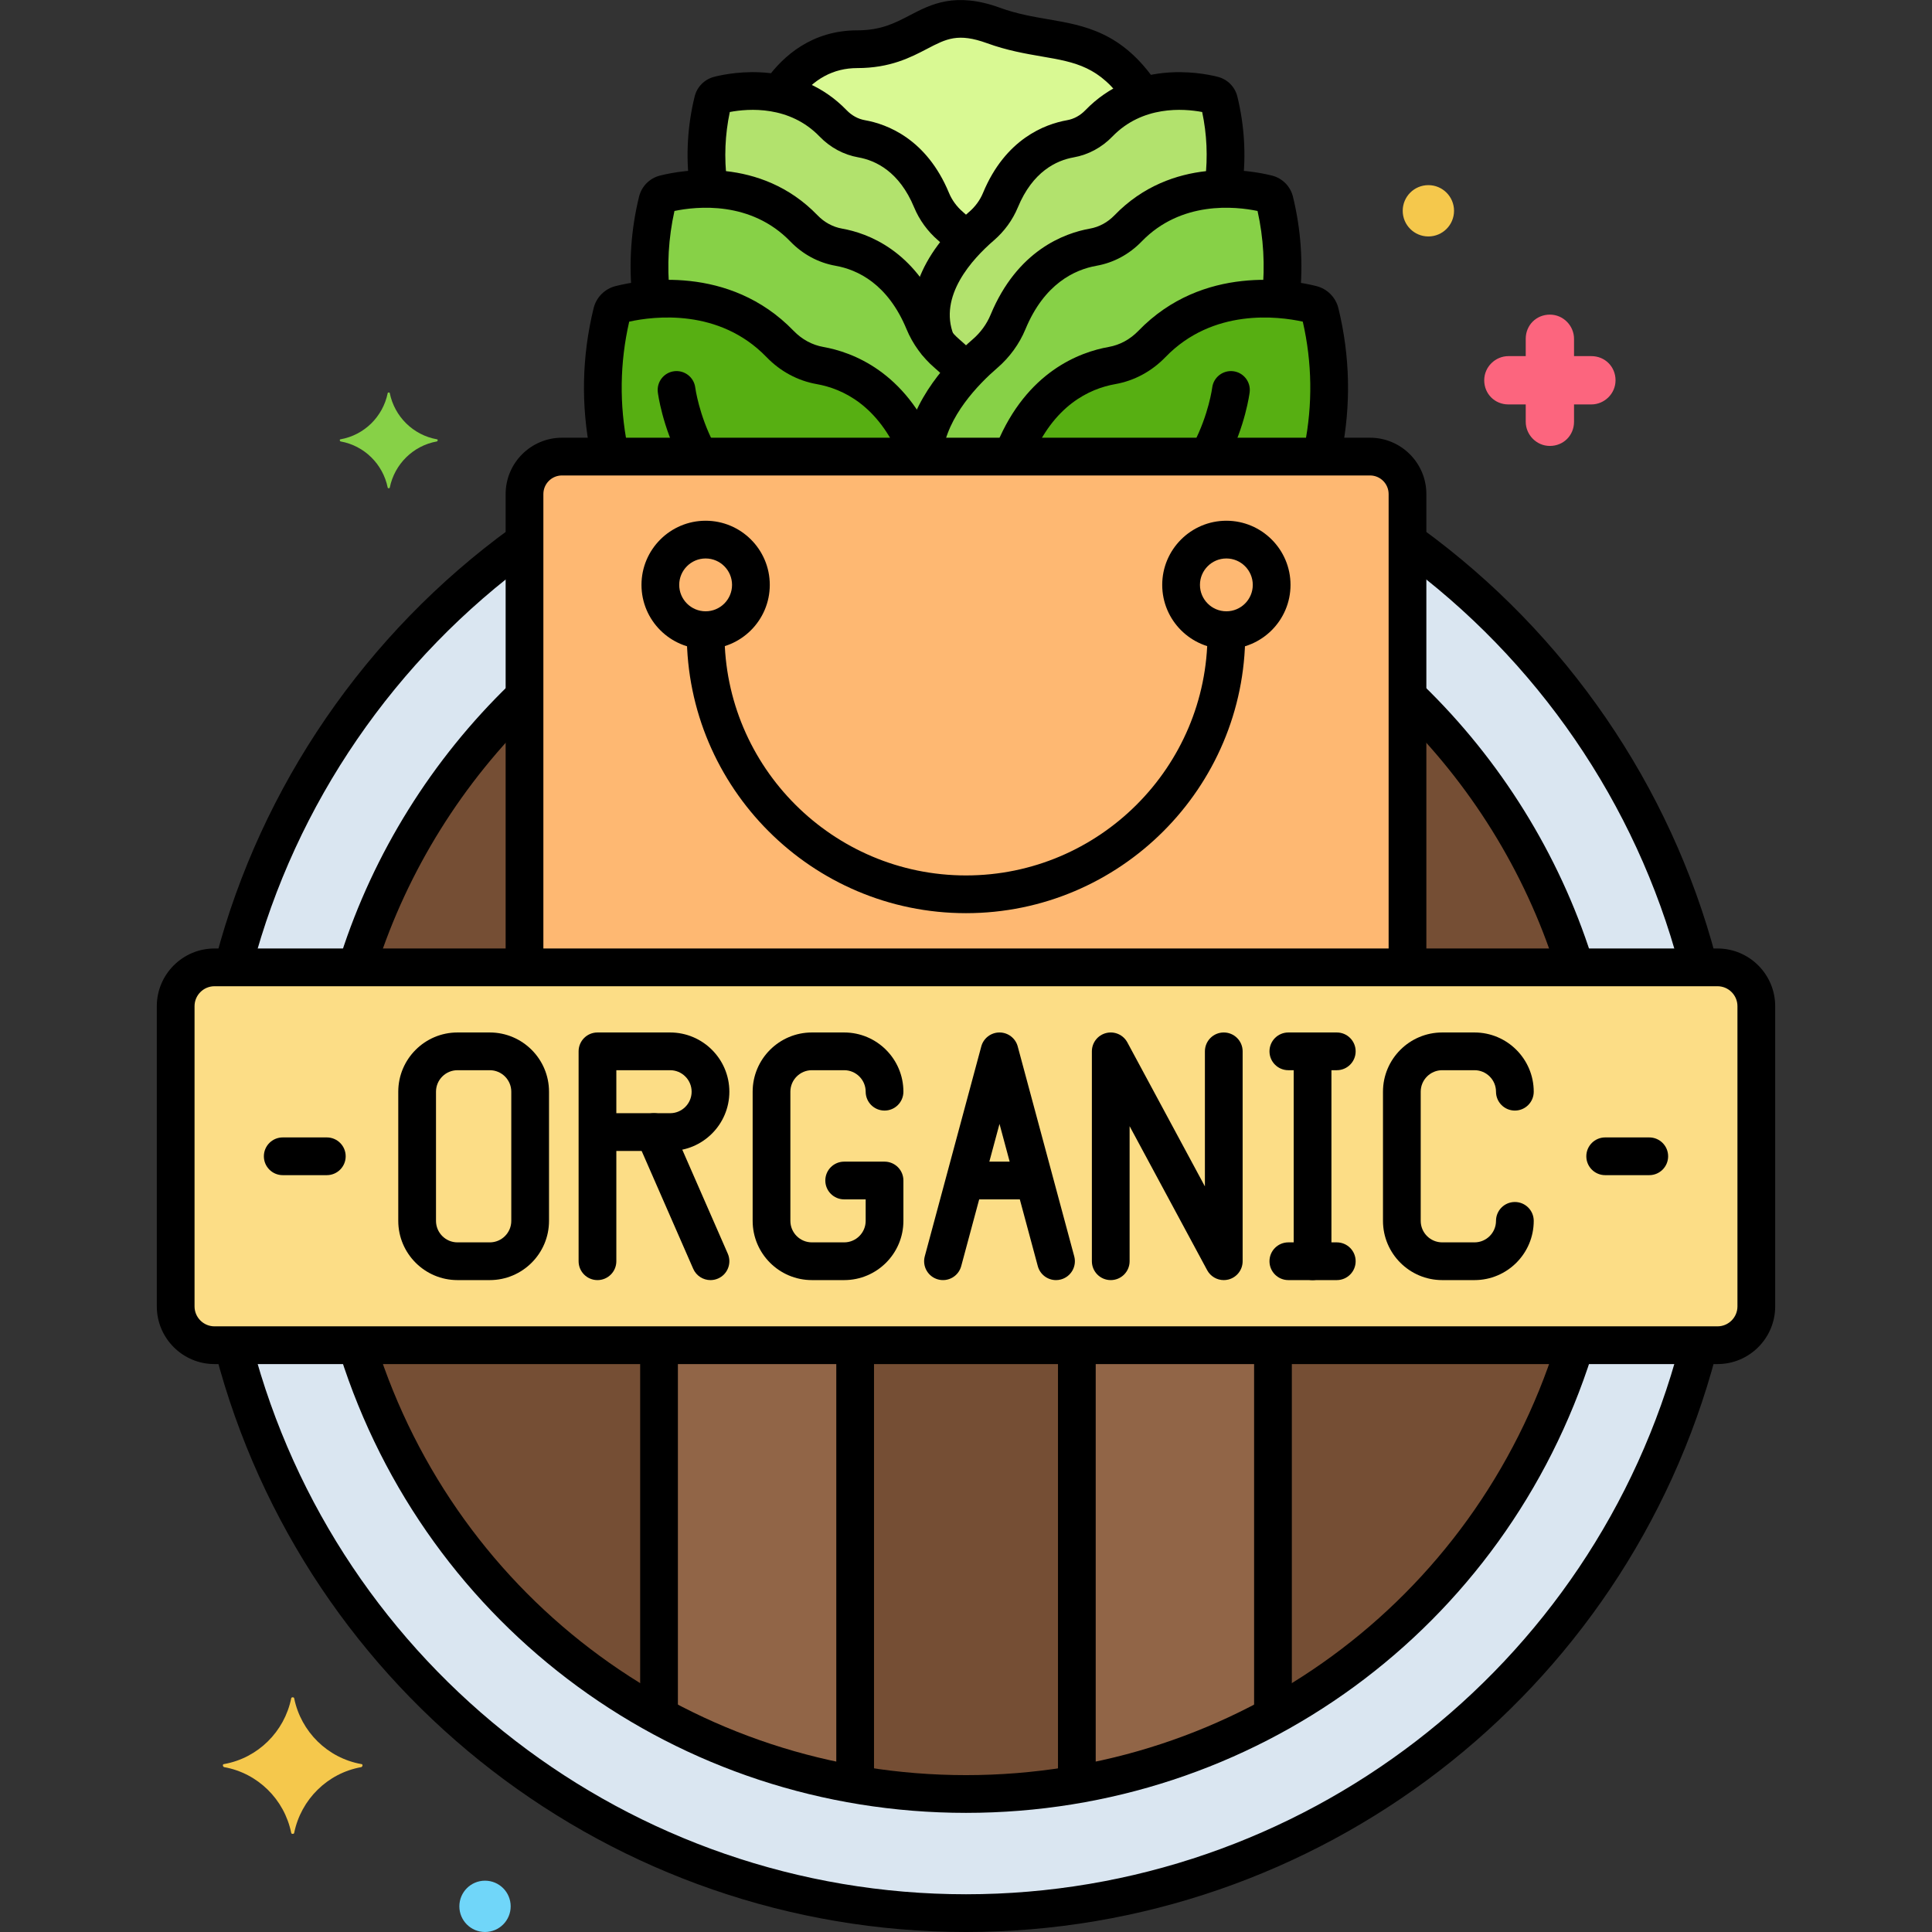
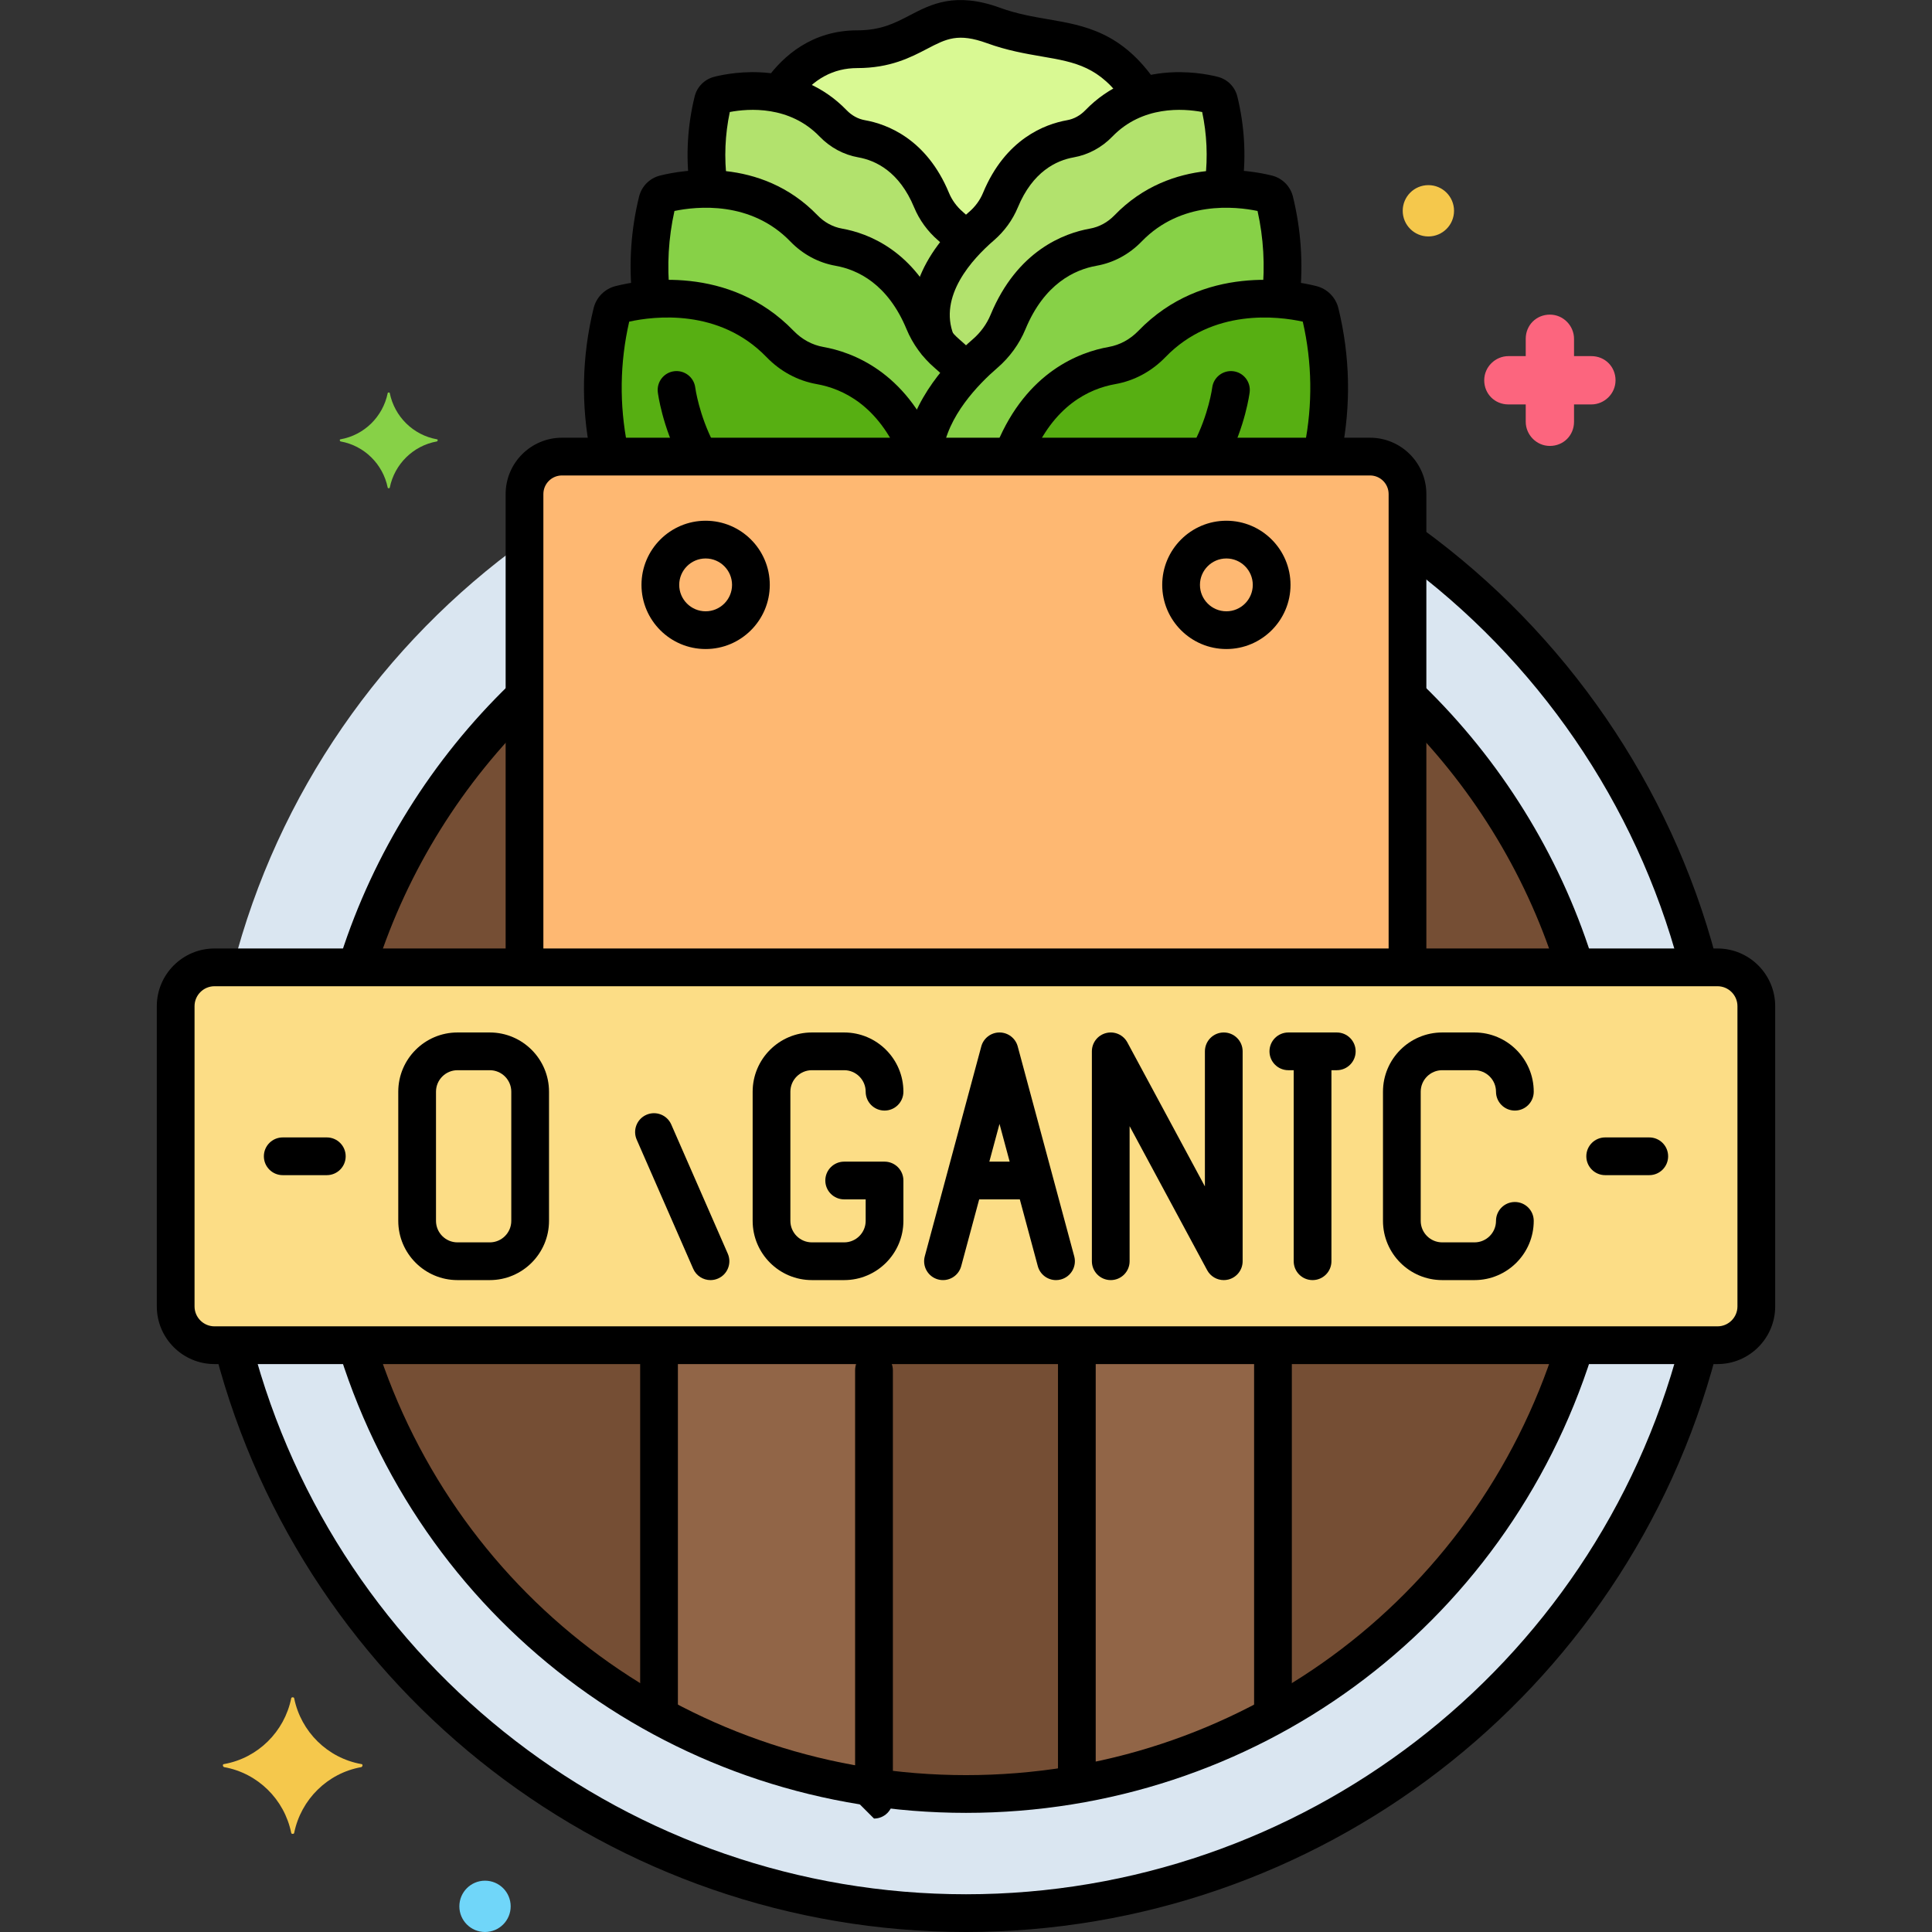
<svg xmlns="http://www.w3.org/2000/svg" width="1024" height="1024" viewBox="0 0 256 256">
  <rect x="0" y="0" width="256" height="256" fill="#333333" stroke="none" />
  <g id="Layer_21">
    <g>
      <g>
        <path d="m175.114 60.5c1.354-6.102 1.389-12.579-.197-19.063-.133-.544-.559-.969-1.102-1.106-3.076-.773-13.551-2.641-21.177 5.245-1.43 1.479-3.266 2.499-5.292 2.858-3.604.638-9.491 3.001-12.96 11.375-.097.235-.209.464-.322.69h41.05z" fill="#57af12" />
      </g>
      <g>
        <path d="m121.936 60.5c-.114-.227-.225-.455-.322-.69-3.469-8.374-9.356-10.737-12.96-11.375-2.026-.359-3.862-1.379-5.292-2.858-7.626-7.887-18.102-6.018-21.177-5.245-.543.136-.969.562-1.102 1.106-1.586 6.484-1.551 12.961-.197 19.063h41.05z" fill="#57af12" />
      </g>
      <g>
        <g>
          <path d="m110.392 16.348c1.022 1.057 2.334 1.786 3.782 2.042 2.575.456 6.783 2.145 9.262 8.129.549 1.324 1.412 2.5 2.499 3.436.613.528 1.331 1.196 2.066 1.976l-.001.001c.735-.781 1.454-1.449 2.067-1.977 1.086-.936 1.95-2.111 2.499-3.436 2.479-5.985 6.687-7.673 9.262-8.129 1.448-.256 2.76-.986 3.782-2.042 1.811-1.872 3.844-2.964 5.836-3.582-5.824-8.942-11.799-6.48-19.79-9.386-8.637-3.141-9.423 3.141-18.06 3.141-5.401 0-8.652 3.377-10.331 5.908 2.385.51 4.921 1.638 7.127 3.919z" fill="#d9f993" />
        </g>
      </g>
      <g>
        <path d="m134.064 60.5c.114-.227.225-.455.322-.69 3.469-8.374 9.356-10.737 12.96-11.375 2.026-.359 3.862-1.379 5.292-2.858 5.479-5.666 12.428-6.297 17.048-5.917.503-4.232.282-8.618-.792-13.007-.116-.474-.487-.845-.96-.964-2.681-.674-11.812-2.303-18.459 4.572-1.247 1.289-2.847 2.178-4.613 2.491-3.141.556-8.273 2.616-11.296 9.915-.669 1.615-1.723 3.049-3.047 4.19-2.923 2.518-7.792 7.598-8.156 13.642h11.701z" fill="#87d147" />
      </g>
      <g>
        <path d="m103.362 45.577c1.43 1.479 3.266 2.499 5.292 2.858 3.604.638 9.491 3.001 12.96 11.375.099.238.228.46.342.69h.396c.271-4.499 3.041-8.461 5.648-11.232-.896-.952-1.772-1.766-2.519-2.41-1.325-1.141-2.378-2.575-3.047-4.19-3.024-7.299-8.155-9.359-11.296-9.915-1.766-.313-3.366-1.202-4.613-2.491-6.647-6.875-15.778-5.246-18.459-4.572-.473.119-.844.49-.96.964-1.074 4.389-1.295 8.775-.792 13.007 4.619-.381 11.569.249 17.048 5.916z" fill="#87d147" />
      </g>
      <g>
        <g>
          <path d="m125.481 46.858c.747.644 1.623 1.458 2.519 2.41.896-.952 1.772-1.766 2.52-2.41 1.325-1.141 2.378-2.575 3.047-4.19 3.023-7.299 8.155-9.359 11.296-9.915 1.766-.313 3.366-1.202 4.613-2.491 3.94-4.074 8.751-5.161 12.576-5.231.574-3.769.442-7.704-.521-11.641-.095-.389-.399-.693-.787-.79-2.198-.552-9.684-1.888-15.135 3.749-1.022 1.057-2.334 1.786-3.782 2.042-2.575.456-6.783 2.145-9.262 8.129-.549 1.325-1.412 2.5-2.499 3.436-3.055 2.632-8.722 8.67-5.999 15.418.43.531.893 1.036 1.414 1.484z" fill="#b2e26d" />
        </g>
      </g>
      <g>
        <g>
          <path d="m106.524 30.261c1.246 1.289 2.847 2.178 4.613 2.491 3.141.556 8.273 2.616 11.296 9.915.407.981.969 1.884 1.634 2.707-.001-.001-.001-.003-.002-.004-1.955-4.849.339-9.616 3.934-13.438-.734-.78-1.453-1.448-2.066-1.976-1.086-.936-1.95-2.111-2.499-3.436-2.479-5.985-6.687-7.673-9.262-8.129-1.448-.256-2.76-.986-3.782-2.042-5.45-5.637-12.937-4.301-15.135-3.749-.388.097-.692.402-.787.79-.963 3.937-1.095 7.872-.521 11.641 3.826.069 8.638 1.156 12.577 5.23z" fill="#b2e26d" />
        </g>
      </g>
      <g>
        <g>
          <path d="m151.169 14.849c-.801 0-1.587-.384-2.071-1.096-3.36-4.949-6.59-5.504-11.061-6.272-2.15-.37-4.588-.789-7.238-1.752-3.851-1.4-5.394-.595-7.952.74-2.178 1.137-4.889 2.552-9.253 2.552-3.168 0-5.828 1.445-7.904 4.295-.813 1.116-2.376 1.361-3.493.548-1.116-.813-1.361-2.376-.548-3.493 2.11-2.897 5.896-6.351 11.945-6.351 3.138 0 4.985-.964 6.94-1.984 2.837-1.481 6.053-3.159 11.974-1.006 2.229.811 4.337 1.173 6.376 1.523 4.816.828 9.796 1.684 14.351 8.391.775 1.142.479 2.697-.664 3.473-.43.292-.919.432-1.402.432z" />
        </g>
      </g>
      <g>
        <g>
          <path d="m124.049 47.827c-.994 0-1.934-.596-2.324-1.576-2.338-5.873.107-12.502 6.708-18.189.8-.688 1.429-1.552 1.821-2.499 2.98-7.194 8.256-9.124 11.135-9.634.904-.16 1.742-.616 2.421-1.319 6.383-6.601 15.04-5.063 17.541-4.435 1.29.323 2.29 1.327 2.606 2.62.932 3.809 1.168 7.704.705 11.578-.165 1.371-1.411 2.347-2.779 2.186-1.371-.164-2.35-1.409-2.186-2.779.357-2.987.222-5.989-.401-8.938-2.493-.47-7.909-.873-11.892 3.245-1.417 1.465-3.195 2.421-5.144 2.767-2.287.405-5.424 1.883-7.388 6.624-.69 1.665-1.789 3.177-3.177 4.374-2.87 2.473-7.38 7.393-5.326 12.551.511 1.283-.115 2.737-1.398 3.248-.301.119-.614.176-.922.176z" />
        </g>
      </g>
      <g>
        <g>
          <path d="m127.563 33.979c-.646 0-1.291-.249-1.78-.745-.472-.479-.97-.945-1.481-1.385-1.388-1.196-2.487-2.708-3.176-4.373-1.964-4.742-5.102-6.22-7.388-6.625-1.948-.345-3.727-1.302-5.143-2.766-3.982-4.119-9.401-3.715-11.892-3.245-.637 3.01-.764 6.074-.379 9.122.173 1.37-.796 2.621-2.166 2.794-1.369.167-2.621-.797-2.794-2.167-.5-3.947-.271-7.915.678-11.795.317-1.294 1.316-2.298 2.609-2.622 2.498-.629 11.156-2.166 17.539 4.436.679.703 1.517 1.159 2.421 1.318 2.879.51 8.155 2.44 11.135 9.635.392.946 1.021 1.81 1.821 2.498.613.528 1.211 1.088 1.778 1.662.969.983.958 2.566-.025 3.536-.488.482-1.123.722-1.757.722z" />
        </g>
      </g>
      <g>
        <path d="m92.396 62.462c-.902 0-1.772-.489-2.219-1.344-2.432-4.663-2.99-8.958-3.012-9.138-.171-1.37.8-2.62 2.17-2.791 1.372-.168 2.616.798 2.79 2.165.004.036.488 3.623 2.485 7.452.638 1.225.164 2.734-1.061 3.373-.368.192-.764.283-1.153.283z" />
      </g>
      <g>
        <path d="m160.394 62.385c-.387 0-.779-.09-1.146-.28-1.227-.634-1.707-2.143-1.072-3.369 1.99-3.846 2.444-7.341 2.449-7.376.171-1.37 1.426-2.34 2.791-2.17 1.37.171 2.342 1.421 2.17 2.791-.022.179-.574 4.423-2.968 9.053-.446.858-1.32 1.351-2.224 1.351z" />
      </g>
      <g>
        <path d="m134.386 62.31c-.319 0-.643-.061-.956-.191-1.276-.528-1.881-1.991-1.353-3.266 3.988-9.627 11.005-12.202 14.833-12.88 1.475-.261 2.833-.999 3.931-2.133 8.558-8.852 20.215-6.778 23.583-5.933 1.449.365 2.568 1.491 2.921 2.938 1.549 6.333 1.689 12.795.417 19.205-.269 1.354-1.581 2.235-2.939 1.965-1.354-.269-2.234-1.584-1.965-2.939 1.09-5.49 1.012-11.023-.231-16.456-3.281-.719-11.912-1.799-18.192 4.695-1.834 1.897-4.134 3.136-6.653 3.582-3.445.61-8.165 2.817-11.086 9.87-.398.962-1.329 1.543-2.31 1.543z" />
      </g>
      <g>
        <path d="m121.614 62.31c-.981 0-1.912-.581-2.311-1.544-2.921-7.052-7.641-9.26-11.086-9.87-2.519-.446-4.819-1.685-6.653-3.583-6.279-6.493-14.908-5.415-18.192-4.694-1.247 5.451-1.321 11.001-.22 16.508.271 1.354-.607 2.671-1.961 2.942-1.357.268-2.671-.608-2.942-1.961-1.285-6.429-1.148-12.91.406-19.265.353-1.446 1.472-2.572 2.919-2.937 3.37-.847 15.027-2.919 23.585 5.932 1.097 1.135 2.456 1.873 3.931 2.134 3.828.678 10.845 3.253 14.833 12.88.528 1.275-.077 2.738-1.353 3.266-.313.131-.637.192-.956.192z" />
      </g>
      <g>
        <path d="m122.427 62.311c-.097 0-.195-.005-.294-.017-1.372-.161-2.353-1.403-2.192-2.774.777-6.628 5.939-11.965 8.946-14.556 1.039-.895 1.858-2.02 2.37-3.253 3.535-8.533 9.768-10.817 13.169-11.42 1.218-.216 2.342-.827 3.252-1.767 7.581-7.84 17.887-6.007 20.865-5.259 1.376.345 2.441 1.416 2.779 2.793 1.068 4.37 1.375 8.85.911 13.317-.143 1.374-1.369 2.367-2.745 2.229-1.374-.143-2.371-1.372-2.229-2.745.38-3.654.168-7.318-.628-10.903-2.947-.615-10.12-1.375-15.358 4.044-1.647 1.702-3.712 2.813-5.974 3.214-2.924.518-6.932 2.397-9.423 8.41-.809 1.953-2.098 3.726-3.726 5.128-2.456 2.116-6.664 6.405-7.244 11.35-.148 1.272-1.228 2.209-2.479 2.209z" />
      </g>
      <g>
        <path d="m127.801 51.558c-.658 0-1.315-.258-1.806-.771-.676-.706-1.398-1.391-2.146-2.036-1.628-1.402-2.917-3.175-3.725-5.127-2.491-6.014-6.499-7.893-9.422-8.41-2.262-.401-4.327-1.513-5.974-3.214-5.241-5.42-12.413-4.659-15.359-4.045-.795 3.578-1.008 7.237-.63 10.887.142 1.373-.856 2.602-2.23 2.744-1.371.135-2.602-.856-2.744-2.23-.461-4.462-.154-8.936.913-13.296.338-1.379 1.403-2.45 2.781-2.795 2.977-.749 13.283-2.582 20.864 5.259.909.94 2.034 1.551 3.252 1.767 3.401.602 9.634 2.886 13.169 11.42.511 1.232 1.33 2.357 2.37 3.252.869.749 1.708 1.544 2.494 2.366.955.997.92 2.58-.077 3.535-.486.464-1.108.694-1.73.694z" />
      </g>
      <g>
        <path d="m186.5 128.181h38.636c-5.926-23.061-19.85-42.911-38.636-56.426z" fill="#dae6f1" />
      </g>
      <g>
        <path d="m69.5 71.755c-18.786 13.515-32.71 33.365-38.636 56.426h38.636z" fill="#dae6f1" />
      </g>
      <g>
        <path d="m186.5 128.181h22.228c-4.286-13.836-12.035-26.146-22.228-35.93z" fill="#754e34" />
      </g>
      <g>
        <path d="m69.5 92.252c-10.193 9.784-17.942 22.094-22.228 35.93h22.228z" fill="#754e34" />
      </g>
      <g>
        <path d="m186.5 128.181v-62.717c0-2.741-2.222-4.964-4.964-4.964h-107.072c-2.741 0-4.964 2.222-4.964 4.964v62.717z" fill="#feb872" />
      </g>
      <g>
        <path d="m30.864 178.247c11.12 43.274 50.393 75.253 97.136 75.253s86.016-31.979 97.136-75.253c-28.449 0-165.821 0-194.272 0z" fill="#dae6f1" />
      </g>
      <g>
        <path d="m47.272 178.247c10.669 34.446 42.776 59.467 80.728 59.467s70.059-25.021 80.728-59.467c-39.306 0-122.149 0-161.456 0z" fill="#754e34" />
      </g>
      <g>
        <path d="m87.325 227.279c7.968 4.386 16.715 7.525 25.987 9.151v-58.183c-8.908 0-17.661 0-25.987 0z" fill="#916547" />
      </g>
      <g>
        <path d="m142.688 236.43c9.272-1.626 18.019-4.765 25.987-9.151v-49.032c-8.326 0-17.079 0-25.987 0z" fill="#916547" />
      </g>
      <g>
        <path d="m227.578 128.181c-22.459 0-176.674 0-199.157 0-2.84 0-5.143 2.302-5.143 5.143v39.781c0 2.84 2.302 5.143 5.143 5.143h199.157c2.84 0 5.143-2.302 5.143-5.143v-39.781c0-2.84-2.302-5.143-5.143-5.143z" fill="#fcdd86" />
      </g>
      <g>
        <path d="m195.38 169.62h-4.279c-4.328 0-7.849-3.521-7.849-7.849v-17.115c0-4.328 3.521-7.849 7.849-7.849h4.279c4.328 0 7.848 3.521 7.848 7.849 0 1.381-1.119 2.5-2.5 2.5s-2.5-1.119-2.5-2.5c0-1.571-1.278-2.849-2.848-2.849h-4.279c-1.571 0-2.849 1.278-2.849 2.849v17.115c0 1.571 1.278 2.849 2.849 2.849h4.279c1.57 0 2.848-1.278 2.848-2.849 0-1.381 1.119-2.5 2.5-2.5s2.5 1.119 2.5 2.5c.001 4.328-3.52 7.849-7.848 7.849z" />
      </g>
      <g>
        <path d="m139.926 169.621c-1.103 0-2.112-.735-2.413-1.851l-5.074-18.846-5.074 18.846c-.359 1.333-1.727 2.124-3.064 1.764-1.333-.359-2.123-1.731-1.764-3.064l7.488-27.812c.294-1.092 1.284-1.85 2.414-1.85s2.12.758 2.414 1.85l7.488 27.812c.359 1.333-.431 2.705-1.764 3.064-.218.059-.436.087-.651.087z" />
      </g>
      <g>
        <path d="m136.718 158.923h-8.558c-1.381 0-2.5-1.119-2.5-2.5s1.119-2.5 2.5-2.5h8.558c1.381 0 2.5 1.119 2.5 2.5s-1.119 2.5-2.5 2.5z" />
      </g>
      <g>
        <path d="m111.858 169.62h-4.279c-4.328 0-7.849-3.521-7.849-7.849v-17.115c0-4.328 3.521-7.849 7.849-7.849h4.279c4.328 0 7.848 3.521 7.848 7.849 0 1.381-1.119 2.5-2.5 2.5s-2.5-1.119-2.5-2.5c0-1.571-1.278-2.849-2.848-2.849h-4.279c-1.571 0-2.849 1.278-2.849 2.849v17.115c0 1.571 1.278 2.849 2.849 2.849h4.279c1.57 0 2.848-1.278 2.848-2.849v-2.848h-2.848c-1.381 0-2.5-1.119-2.5-2.5s1.119-2.5 2.5-2.5h5.348c1.381 0 2.5 1.119 2.5 2.5v5.348c.001 4.328-3.52 7.849-7.848 7.849z" />
      </g>
      <g>
        <path d="m173.922 169.62c-1.381 0-2.5-1.119-2.5-2.5v-27.812c0-1.381 1.119-2.5 2.5-2.5s2.5 1.119 2.5 2.5v27.812c0 1.381-1.119 2.5-2.5 2.5z" />
      </g>
      <g>
        <path d="m177.131 141.808h-6.418c-1.381 0-2.5-1.119-2.5-2.5s1.119-2.5 2.5-2.5h6.418c1.381 0 2.5 1.119 2.5 2.5s-1.119 2.5-2.5 2.5z" />
      </g>
      <g>
-         <path d="m177.131 169.62h-6.418c-1.381 0-2.5-1.119-2.5-2.5s1.119-2.5 2.5-2.5h6.418c1.381 0 2.5 1.119 2.5 2.5s-1.119 2.5-2.5 2.5z" />
-       </g>
+         </g>
      <g>
        <path d="m162.155 169.62c-.903 0-1.757-.491-2.201-1.315l-10.275-19.081v17.896c0 1.381-1.119 2.5-2.5 2.5s-2.5-1.119-2.5-2.5v-27.812c0-1.146.778-2.144 1.889-2.424 1.112-.279 2.27.23 2.813 1.239l10.275 19.081v-17.896c0-1.381 1.119-2.5 2.5-2.5s2.5 1.119 2.5 2.5v27.812c0 1.146-.778 2.144-1.889 2.424-.204.052-.409.076-.612.076z" />
      </g>
      <g>
        <path d="m64.898 169.62h-4.278c-4.328 0-7.848-3.521-7.848-7.849v-17.115c0-4.328 3.521-7.849 7.848-7.849h4.279c4.328 0 7.849 3.521 7.849 7.849v17.115c-.001 4.328-3.522 7.849-7.85 7.849zm-4.278-27.812c-1.57 0-2.848 1.278-2.848 2.849v17.115c0 1.571 1.278 2.849 2.848 2.849h4.279c1.571 0 2.849-1.278 2.849-2.849v-17.115c0-1.571-1.278-2.849-2.849-2.849z" />
      </g>
      <g>
-         <path d="m79.168 169.62c-1.381 0-2.5-1.119-2.5-2.5v-27.812c0-1.381 1.119-2.5 2.5-2.5h9.627c4.328 0 7.849 3.521 7.849 7.849s-3.521 7.848-7.849 7.848h-7.127v14.615c0 1.381-1.119 2.5-2.5 2.5zm2.5-22.115h7.127c1.571 0 2.849-1.278 2.849-2.848 0-1.571-1.278-2.849-2.849-2.849h-7.127z" />
-       </g>
+         </g>
      <g>
        <path d="m94.146 169.621c-.963 0-1.881-.56-2.292-1.499l-7.488-17.115c-.553-1.265.023-2.739 1.289-3.292 1.265-.553 2.739.023 3.292 1.289l7.488 17.115c.553 1.265-.023 2.739-1.289 3.292-.326.142-.666.21-1 .21z" />
      </g>
      <g>
        <path d="m218.536 155.714h-5.841c-1.381 0-2.5-1.119-2.5-2.5s1.119-2.5 2.5-2.5h5.841c1.381 0 2.5 1.119 2.5 2.5s-1.119 2.5-2.5 2.5z" />
      </g>
      <g>
        <path d="m43.305 155.714h-5.841c-1.381 0-2.5-1.119-2.5-2.5s1.119-2.5 2.5-2.5h5.841c1.381 0 2.5 1.119 2.5 2.5s-1.119 2.5-2.5 2.5z" />
      </g>
      <g>
        <path d="m227.579 180.747h-199.158c-4.214 0-7.643-3.428-7.643-7.643v-39.781c0-4.214 3.428-7.643 7.643-7.643h199.157c4.214 0 7.643 3.428 7.643 7.643v39.781c0 4.215-3.428 7.643-7.642 7.643zm-199.158-50.066c-1.457 0-2.643 1.186-2.643 2.643v39.781c0 1.457 1.186 2.643 2.643 2.643h199.157c1.457 0 2.643-1.186 2.643-2.643v-39.781c0-1.457-1.186-2.643-2.643-2.643z" />
      </g>
      <g>
-         <path d="m128 121c-20.402 0-37-16.598-37-37 0-1.381 1.119-2.5 2.5-2.5s2.5 1.119 2.5 2.5c0 17.645 14.355 32 32 32s32-14.355 32-32c0-1.381 1.119-2.5 2.5-2.5s2.5 1.119 2.5 2.5c0 20.402-16.598 37-37 37z" />
-       </g>
+         </g>
      <g>
        <path d="m224.926 129.885c-1.106 0-2.117-.739-2.415-1.858-5.723-21.531-18.848-40.662-36.956-53.869-1.116-.814-1.36-2.377-.547-3.493.814-1.116 2.378-1.36 3.493-.547 19.031 13.88 32.825 33.99 38.841 56.625.355 1.334-.439 2.704-1.774 3.058-.213.056-.429.084-.642.084z" />
      </g>
      <g>
-         <path d="m31.032 130.043c-.211 0-.426-.027-.64-.083-1.335-.353-2.131-1.72-1.779-3.055 6.009-22.758 19.863-42.957 39.01-56.877 1.117-.812 2.681-.564 3.492.552.812 1.117.565 2.68-.552 3.492-18.219 13.246-31.4 32.462-37.116 54.11-.296 1.12-1.308 1.861-2.415 1.861z" />
-       </g>
+         </g>
      <g>
        <path d="m208.506 129.978c-1.059 0-2.042-.677-2.381-1.74-4.079-12.768-11.356-24.485-21.047-33.885-.991-.961-1.015-2.544-.054-3.535.962-.991 2.544-1.015 3.535-.054 10.279 9.971 18 22.403 22.329 35.952.42 1.315-.305 2.722-1.621 3.142-.253.081-.509.12-.761.12z" />
      </g>
      <g>
        <path d="m47.532 129.858c-.253 0-.511-.039-.765-.12-1.315-.422-2.038-1.83-1.616-3.145 4.349-13.546 12.091-25.969 22.389-35.926.993-.96 2.575-.933 3.535.06.959.993.933 2.575-.06 3.535-9.708 9.386-17.006 21.095-21.104 33.859-.339 1.062-1.322 1.737-2.379 1.737z" />
      </g>
      <g>
        <path d="m186.5 129.977c-1.381 0-2.5-1.119-2.5-2.5v-62.013c0-1.358-1.105-2.464-2.464-2.464h-107.072c-1.359 0-2.464 1.105-2.464 2.464v61.744c0 1.381-1.119 2.5-2.5 2.5s-2.5-1.119-2.5-2.5v-61.744c0-4.116 3.348-7.464 7.464-7.464h107.072c4.116 0 7.464 3.348 7.464 7.464v62.013c0 1.381-1.119 2.5-2.5 2.5z" />
      </g>
      <g>
        <path d="m93.5 86c-4.687 0-8.5-3.813-8.5-8.5s3.813-8.5 8.5-8.5 8.5 3.813 8.5 8.5-3.813 8.5-8.5 8.5zm0-12c-1.93 0-3.5 1.57-3.5 3.5s1.57 3.5 3.5 3.5 3.5-1.57 3.5-3.5-1.57-3.5-3.5-3.5z" />
      </g>
      <g>
        <path d="m162.5 86c-4.687 0-8.5-3.813-8.5-8.5s3.813-8.5 8.5-8.5 8.5 3.813 8.5 8.5-3.813 8.5-8.5 8.5zm0-12c-1.93 0-3.5 1.57-3.5 3.5s1.57 3.5 3.5 3.5 3.5-1.57 3.5-3.5-1.57-3.5-3.5-3.5z" />
      </g>
      <g>
        <path d="m128 256c-46.703 0-87.589-31.511-99.427-76.629-.351-1.335.448-2.702 1.784-3.052 1.335-.352 2.702.448 3.052 1.784 11.262 42.92 50.159 72.897 94.591 72.897 44.328 0 83.202-29.889 94.535-72.685.353-1.334 1.719-2.131 3.057-1.776 1.334.353 2.13 1.722 1.776 3.057-11.912 44.985-52.774 76.404-99.368 76.404z" />
      </g>
      <g>
        <path d="m128 240.214c-38.126 0-71.464-24.403-82.958-60.723-.417-1.316.313-2.721 1.629-3.138 1.319-.419 2.722.313 3.138 1.629 10.833 34.232 42.256 57.232 78.191 57.232s67.358-23 78.191-57.232c.417-1.316 1.822-2.046 3.138-1.629s2.046 1.821 1.629 3.138c-11.494 36.321-44.832 60.723-82.958 60.723z" />
      </g>
      <g>
-         <path d="m113.312 238.469c-1.381 0-2.5-1.119-2.5-2.5v-56.886c0-1.381 1.119-2.5 2.5-2.5s2.5 1.119 2.5 2.5v56.886c0 1.381-1.12 2.5-2.5 2.5z" />
+         <path d="m113.312 238.469v-56.886c0-1.381 1.119-2.5 2.5-2.5s2.5 1.119 2.5 2.5v56.886c0 1.381-1.12 2.5-2.5 2.5z" />
      </g>
      <g>
        <path d="m87.325 229.354c-1.381 0-2.5-1.119-2.5-2.5v-47.896c0-1.381 1.119-2.5 2.5-2.5s2.5 1.119 2.5 2.5v47.896c0 1.381-1.119 2.5-2.5 2.5z" />
      </g>
      <g>
        <path d="m168.675 229.125c-1.381 0-2.5-1.119-2.5-2.5v-47.888c0-1.381 1.119-2.5 2.5-2.5s2.5 1.119 2.5 2.5v47.888c0 1.381-1.119 2.5-2.5 2.5z" />
      </g>
      <g>
        <path d="m142.688 238.479c-1.381 0-2.5-1.119-2.5-2.5v-57.242c0-1.381 1.119-2.5 2.5-2.5s2.5 1.119 2.5 2.5v57.242c0 1.381-1.119 2.5-2.5 2.5z" />
      </g>
      <g>
        <g>
          <g>
            <path d="m57.895 58.21c-3.157-.561-5.613-3.017-6.245-6.104 0-.14-.281-.14-.281 0-.631 3.087-3.087 5.543-6.245 6.104-.14 0-.14.21 0 .281 3.157.561 5.613 3.017 6.245 6.104 0 .14.281.14.281 0 .631-3.087 3.087-5.543 6.245-6.104.14-.071.14-.281 0-.281z" fill="#87d147" />
          </g>
        </g>
      </g>
      <g>
        <g>
          <g>
            <path d="m199.867 53.589h2.3v2.3c0 1.7 1.4 3.2 3.2 3.2s3.2-1.4 3.2-3.2v-2.3h2.3c1.7 0 3.2-1.4 3.2-3.2s-1.4-3.2-3.2-3.2h-2.3v-2.3c0-1.7-1.4-3.2-3.2-3.2s-3.2 1.4-3.2 3.2v2.3h-2.3c-1.7 0-3.2 1.4-3.2 3.2s1.4 3.2 3.2 3.2z" fill="#fc657e" />
          </g>
        </g>
      </g>
      <g>
        <g>
          <g>
            <circle cx="64.267" cy="252.6" fill="#70d6f9" r="3.4" />
          </g>
        </g>
      </g>
      <g>
        <g>
          <g>
            <circle cx="189.267" cy="27.931" fill="#f5c84c" r="3.4" />
          </g>
        </g>
      </g>
      <g>
        <g>
          <g>
            <path d="m29.684 233.75c4.5-.8 8-4.3 8.9-8.7 0-.2.4-.2.4 0 .9 4.4 4.4 7.9 8.9 8.7.2 0 .2.3 0 .4-4.5.8-8 4.3-8.9 8.7 0 .2-.4.2-.4 0-.9-4.4-4.4-7.9-8.9-8.7-.2-.1-.2-.4 0-.4z" fill="#f5c84c" />
          </g>
        </g>
      </g>
    </g>
  </g>
</svg>